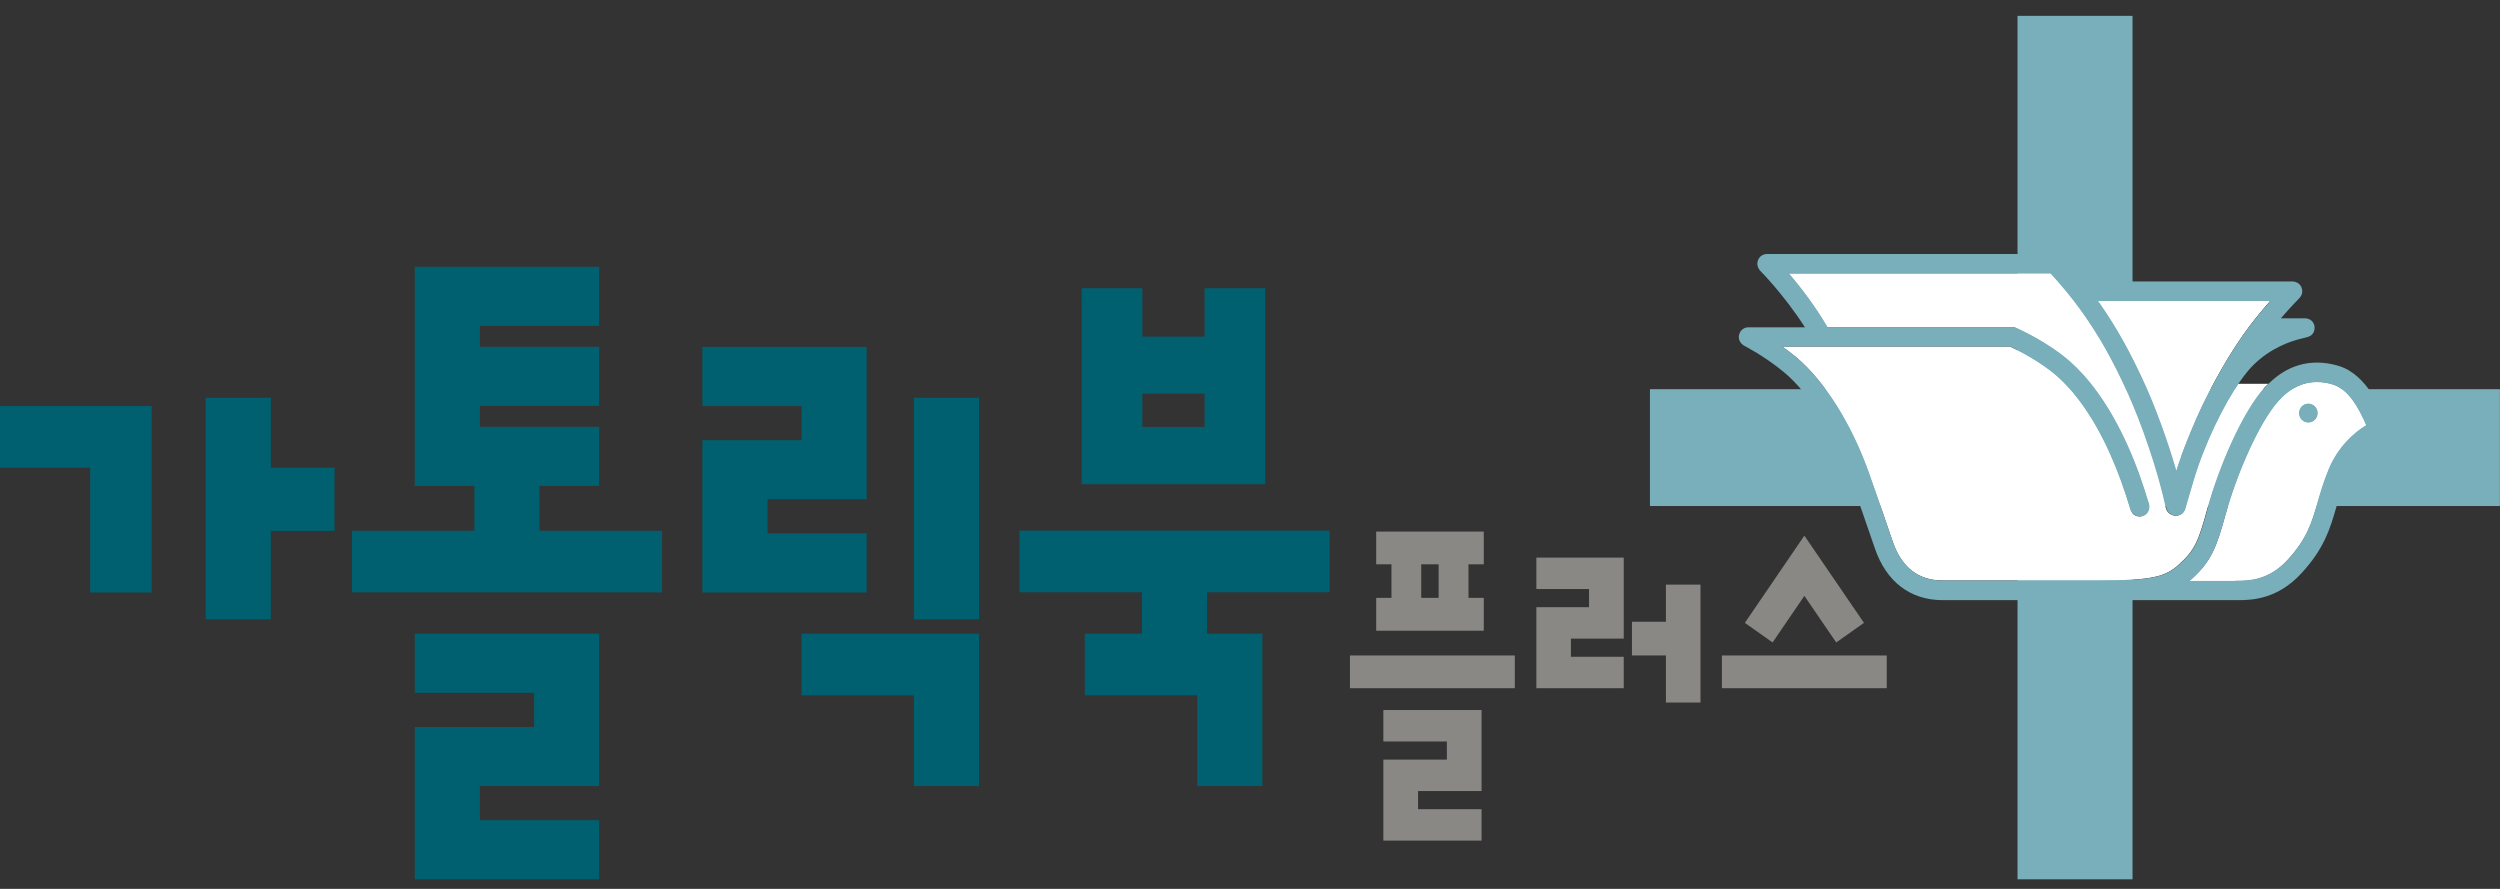
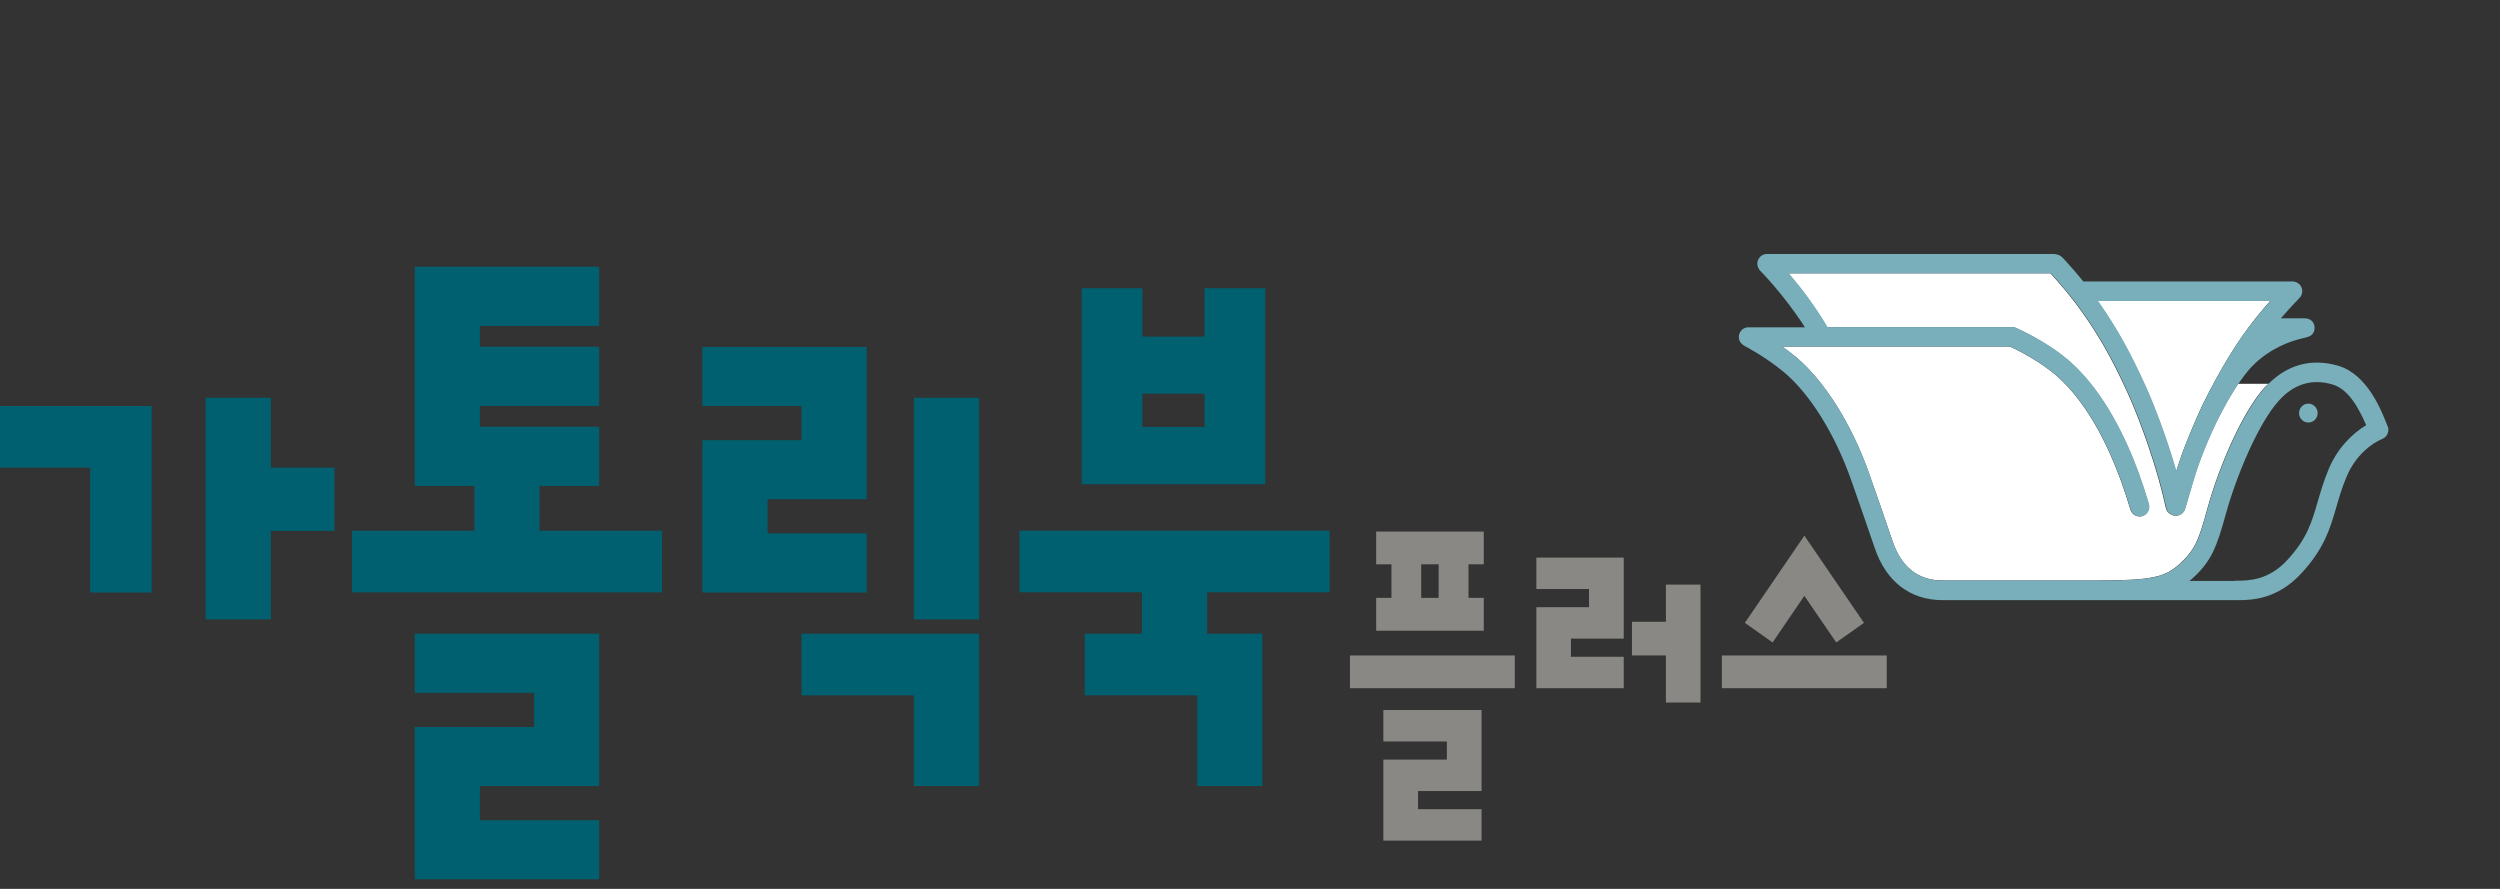
<svg xmlns="http://www.w3.org/2000/svg" width="90" height="32" viewBox="0 0 90 32" fill="none">
  <rect x="0" y="0" width="90" height="32" fill="#333333" stroke="none" />
  <g clip-path="url(#clip0_6635_281052)">
    <path d="M54.533 23.597H48.598V24.775H54.533V23.597Z" fill="#898885" />
    <path d="M49.801 26.693H52.087V27.346H49.801V30.262H53.336V29.131H51.05V28.477H53.336V25.561H49.801V26.693Z" fill="#898885" />
    <path d="M67.923 23.597H61.988V24.775H67.923V23.597Z" fill="#898885" />
    <path d="M62.815 22.423L63.813 23.128L64.957 21.451L66.104 23.128L67.103 22.423L64.957 19.283L62.815 22.423Z" fill="#898885" />
    <path d="M51.791 21.523H51.164V20.315H51.791V21.523ZM53.416 21.523H52.866V20.315H53.416V19.137H49.543V20.315H50.093V21.523H49.543V22.706H53.416V21.523Z" fill="#898885" />
    <path d="M58.454 23.644H56.553V22.99H58.454V20.074H55.309V21.205H57.205V21.859H55.309V24.775H58.454V23.644Z" fill="#898885" />
    <path d="M59.973 21.046V22.383H58.75V23.596H59.973V25.291H61.218V21.046H59.973Z" fill="#898885" />
    <path d="M14.931 22.814V24.942H19.228V26.172H14.931V31.655H21.569V29.527H17.276V28.297H21.569V22.814H14.931ZM28.854 22.814V25.033H32.901V28.297H35.246V22.814H28.854ZM0 14.617V16.836H3.247V21.33H5.461V14.617H0ZM7.404 14.32V22.298H9.749V19.111H12.044V16.836H9.749V14.32H7.404ZM32.901 22.298H35.246V14.32H32.901V22.298ZM25.285 12.488V14.617H28.854V15.847H25.285V21.33H31.199V19.201H27.631V17.971H31.199V12.488H25.285ZM14.931 9.607V17.494H17.077V19.107H12.67V21.326H23.834V19.107H19.422V17.494H21.569V15.365H17.276V14.613H21.569V12.484H17.276V11.731H21.569V9.603H14.931V9.607Z" fill="#00606F" />
    <path d="M36.703 19.102V21.322H41.11V23.45H43.455V21.322H47.866V19.102H36.703Z" fill="#00606F" />
    <path d="M43.365 15.369H41.126V14.173H43.365V15.369ZM45.55 17.433V10.376H43.365V12.118H41.126V10.376H38.941V17.433H45.55Z" fill="#00606F" />
-     <path d="M76.771 0.571H72.631V31.655H76.771V0.571Z" fill="#78AFBA" />
-     <path d="M89.997 14.011H59.398V18.217H89.997V14.011Z" fill="#78AFBA" />
    <path d="M77.241 13.903C77.584 14.664 78.011 15.804 78.341 16.952C78.397 16.776 78.456 16.595 78.523 16.41C78.523 16.41 78.523 16.402 78.523 16.397C78.663 16.006 79.015 15.137 79.277 14.591C79.904 13.309 80.56 12.239 81.224 11.417C81.406 11.194 81.576 10.996 81.72 10.828H75.514C75.531 10.854 75.552 10.88 75.569 10.905C76.204 11.822 76.686 12.686 77.232 13.894" fill="white" />
-     <path d="M83.1 15.211C82.914 15.211 82.766 15.06 82.766 14.871C82.766 14.682 82.914 14.531 83.1 14.531C83.287 14.531 83.435 14.682 83.435 14.871C83.435 15.06 83.287 15.211 83.1 15.211ZM83.977 13.839C83.24 13.624 82.588 13.817 82.046 14.415C81.306 15.228 80.505 17.137 80.124 18.522C79.803 19.7 79.612 20.204 78.905 20.844C78.876 20.87 78.846 20.892 78.816 20.918H80.451C80.451 20.918 80.476 20.909 80.493 20.909H80.522C80.916 20.909 81.653 20.909 82.338 20.169C83.054 19.399 83.223 18.814 83.435 18.075C83.537 17.727 83.651 17.331 83.837 16.884C84.155 16.122 84.709 15.594 85.183 15.31C84.908 14.669 84.531 14.007 83.977 13.843" fill="white" />
    <path d="M77.241 13.903C77.584 14.664 78.011 15.804 78.341 16.952C78.397 16.776 78.456 16.595 78.523 16.41C78.523 16.41 78.523 16.402 78.523 16.397C78.663 16.006 79.015 15.137 79.277 14.591C79.904 13.309 80.56 12.239 81.224 11.417C81.406 11.194 81.576 10.996 81.72 10.828H75.514C75.531 10.854 75.552 10.88 75.569 10.905C76.204 11.822 76.686 12.686 77.232 13.894" fill="white" />
-     <path d="M83.1 15.211C82.914 15.211 82.766 15.06 82.766 14.871C82.766 14.682 82.914 14.531 83.1 14.531C83.287 14.531 83.435 14.682 83.435 14.871C83.435 15.06 83.287 15.211 83.1 15.211ZM83.977 13.839C83.24 13.624 82.588 13.817 82.046 14.415C81.306 15.228 80.505 17.137 80.124 18.522C79.803 19.7 79.612 20.204 78.905 20.844C78.876 20.87 78.846 20.892 78.816 20.918H80.451C80.451 20.918 80.476 20.909 80.493 20.909H80.522C80.916 20.909 81.653 20.909 82.338 20.169C83.054 19.399 83.223 18.814 83.435 18.075C83.537 17.727 83.651 17.331 83.837 16.884C84.155 16.122 84.709 15.594 85.183 15.31C84.908 14.669 84.531 14.007 83.977 13.843" fill="white" />
    <path d="M80.568 13.822C80.124 14.48 79.658 15.387 79.303 16.303C79.294 16.325 79.286 16.342 79.281 16.359C79.248 16.45 79.214 16.536 79.18 16.626C79.18 16.626 79.18 16.635 79.176 16.639C79.104 16.841 79.036 17.039 78.977 17.237C78.867 17.607 78.761 17.968 78.659 18.316C78.617 18.471 78.477 18.566 78.329 18.566C78.299 18.566 78.266 18.561 78.232 18.553C78.219 18.548 78.206 18.54 78.189 18.535C78.181 18.531 78.168 18.527 78.16 18.523C78.067 18.48 77.995 18.393 77.969 18.282C77.656 16.837 77.063 15.19 76.615 14.192C75.996 12.829 75.527 12.055 75.01 11.315C74.553 10.657 74.028 10.072 73.816 9.84H64.38C64.766 10.291 65.295 10.971 65.773 11.775H72.428C72.474 11.775 72.521 11.784 72.563 11.805C72.61 11.827 73.694 12.295 74.519 13.027C75.751 14.119 76.538 15.809 76.987 17.039C77.106 17.361 77.228 17.731 77.351 18.14C77.406 18.325 77.305 18.518 77.123 18.578C76.941 18.634 76.75 18.531 76.695 18.346C76.576 17.951 76.458 17.594 76.344 17.284C75.924 16.131 75.188 14.553 74.07 13.556C73.435 12.992 72.593 12.584 72.36 12.476H64.16C64.321 12.592 64.49 12.721 64.66 12.859C65.68 13.715 66.662 15.276 67.284 17.039C67.602 17.933 67.788 18.475 68.135 19.494C68.453 20.423 69.058 20.896 69.926 20.896H71.463C71.463 20.896 71.48 20.896 71.488 20.896H75.569C77.495 20.896 77.957 20.759 78.448 20.316C79.011 19.808 79.15 19.464 79.459 18.329C79.87 16.828 80.717 14.833 81.538 13.934C81.576 13.891 81.623 13.857 81.665 13.818H80.568V13.822Z" fill="white" />
    <path d="M83.435 14.871C83.435 14.686 83.287 14.531 83.101 14.531C82.915 14.531 82.766 14.682 82.766 14.871C82.766 15.06 82.915 15.211 83.101 15.211C83.287 15.211 83.435 15.06 83.435 14.871ZM85.184 15.305C84.71 15.589 84.155 16.114 83.837 16.879C83.651 17.322 83.537 17.718 83.435 18.07C83.219 18.81 83.05 19.395 82.339 20.165C81.653 20.909 80.916 20.904 80.523 20.904H80.493C80.493 20.904 80.468 20.913 80.451 20.913H78.817C78.846 20.887 78.876 20.87 78.906 20.844C79.613 20.208 79.799 19.7 80.125 18.522C80.506 17.137 81.306 15.223 82.047 14.415C82.589 13.817 83.24 13.624 83.977 13.843C84.532 14.006 84.908 14.669 85.184 15.309M75.523 10.837H81.729C81.585 11 81.416 11.198 81.234 11.422C80.565 12.243 79.909 13.31 79.287 14.596C79.024 15.137 78.673 16.006 78.533 16.398C78.533 16.398 78.533 16.406 78.533 16.41C78.465 16.595 78.406 16.776 78.351 16.952C78.021 15.804 77.593 14.669 77.25 13.903C76.704 12.695 76.222 11.826 75.587 10.914C75.57 10.889 75.549 10.863 75.532 10.837M85.954 15.348C85.738 14.789 85.23 13.477 84.176 13.168C83.181 12.875 82.275 13.142 81.551 13.938C80.73 14.841 79.883 16.832 79.469 18.333C79.16 19.468 79.02 19.812 78.457 20.32C77.966 20.762 77.504 20.9 75.578 20.9H71.497C71.497 20.9 71.48 20.9 71.472 20.9H69.935C69.063 20.9 68.462 20.427 68.14 19.498C67.793 18.479 67.603 17.937 67.289 17.043C66.667 15.279 65.685 13.714 64.665 12.858C64.496 12.716 64.33 12.587 64.165 12.476H72.365C72.598 12.583 73.44 12.992 74.075 13.555C75.197 14.548 75.93 16.131 76.353 17.283C76.467 17.593 76.582 17.95 76.704 18.346C76.759 18.531 76.954 18.634 77.136 18.578C77.318 18.522 77.42 18.324 77.365 18.139C77.242 17.731 77.119 17.361 77.005 17.038C76.556 15.813 75.764 14.118 74.537 13.026C73.711 12.295 72.628 11.822 72.581 11.8C72.539 11.783 72.492 11.774 72.446 11.774H65.791C65.317 10.966 64.783 10.287 64.398 9.839H73.834C74.046 10.072 74.571 10.652 75.028 11.314C75.544 12.054 76.014 12.828 76.632 14.191C77.081 15.185 77.674 16.836 77.987 18.281C78.012 18.393 78.084 18.479 78.177 18.522C78.186 18.526 78.199 18.531 78.207 18.535C78.22 18.539 78.233 18.548 78.245 18.552C78.279 18.561 78.309 18.565 78.343 18.565C78.491 18.565 78.63 18.466 78.673 18.316C78.774 17.967 78.88 17.606 78.99 17.236C79.05 17.038 79.117 16.84 79.189 16.638C79.189 16.638 79.189 16.63 79.194 16.625C79.227 16.535 79.257 16.449 79.295 16.359C79.304 16.342 79.308 16.32 79.316 16.303C79.829 14.987 80.565 13.68 81.137 13.125C81.763 12.514 82.483 12.278 82.826 12.196C82.948 12.166 82.987 12.157 83.033 12.144C83.08 12.131 83.139 12.114 83.194 12.075C83.287 12.011 83.334 11.895 83.325 11.774C83.312 11.59 83.169 11.46 82.974 11.46H82.11C82.5 11.009 82.758 10.755 82.775 10.734C82.885 10.622 82.906 10.484 82.855 10.351C82.805 10.218 82.669 10.132 82.517 10.132H74.998C74.753 9.826 74.528 9.577 74.389 9.422C74.291 9.315 74.27 9.293 74.262 9.284C74.169 9.186 74.054 9.143 73.906 9.143H63.623C63.467 9.143 63.344 9.229 63.289 9.362C63.238 9.495 63.268 9.633 63.365 9.745C63.374 9.753 64.212 10.592 64.978 11.783H62.942C62.781 11.783 62.641 11.895 62.607 12.054C62.569 12.213 62.645 12.359 62.789 12.445C62.798 12.45 63.539 12.828 64.229 13.404C65.16 14.183 66.062 15.632 66.642 17.283C66.955 18.178 67.145 18.715 67.493 19.735C67.903 20.943 68.771 21.605 69.935 21.605H72.153C72.153 21.605 72.17 21.605 72.179 21.605H72.716H80.502H80.586C81.069 21.605 81.992 21.571 82.847 20.642C83.672 19.752 83.884 19.029 84.104 18.268C84.206 17.92 84.307 17.559 84.481 17.154C84.79 16.41 85.366 15.963 85.764 15.8C85.941 15.727 86.026 15.524 85.958 15.348" fill="#78AFBA" />
    <path d="M39.053 22.814V25.032H43.1V28.297H45.445V22.814H39.053Z" fill="#00606F" />
  </g>
  <defs>
    <clipPath id="clip0_6635_281052">
      <rect width="90" height="32" fill="white" />
    </clipPath>
  </defs>
</svg>